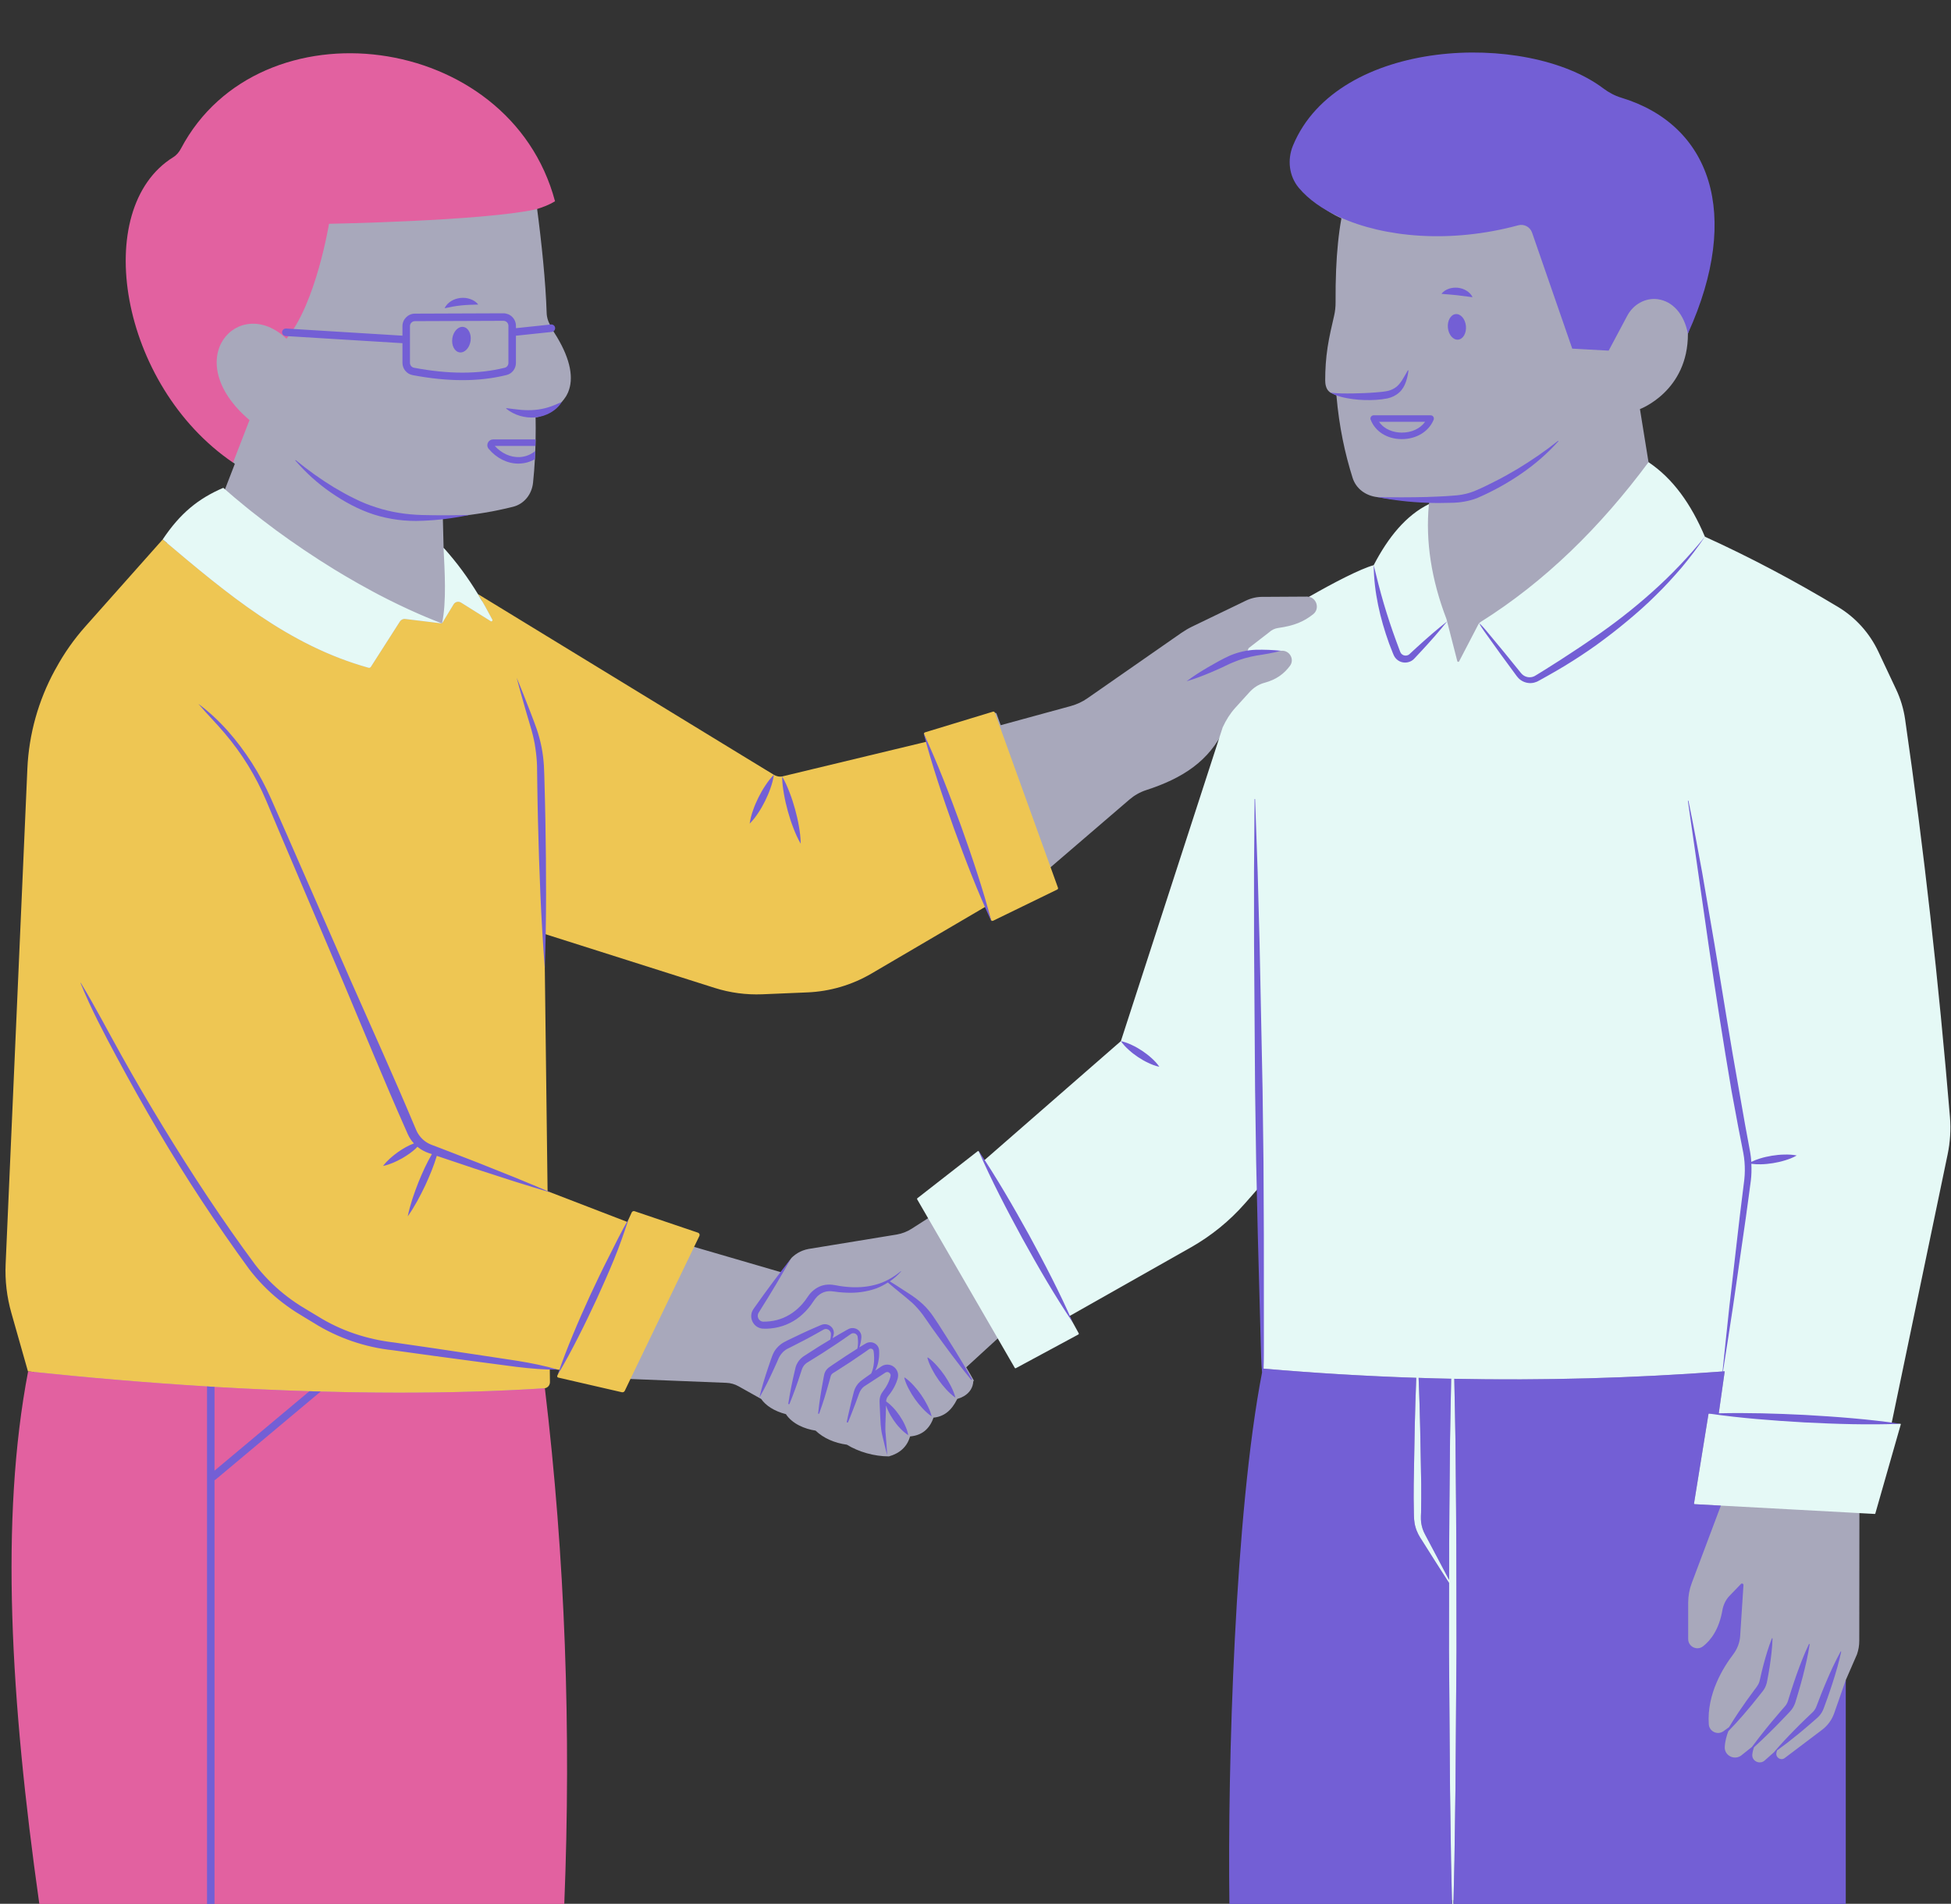
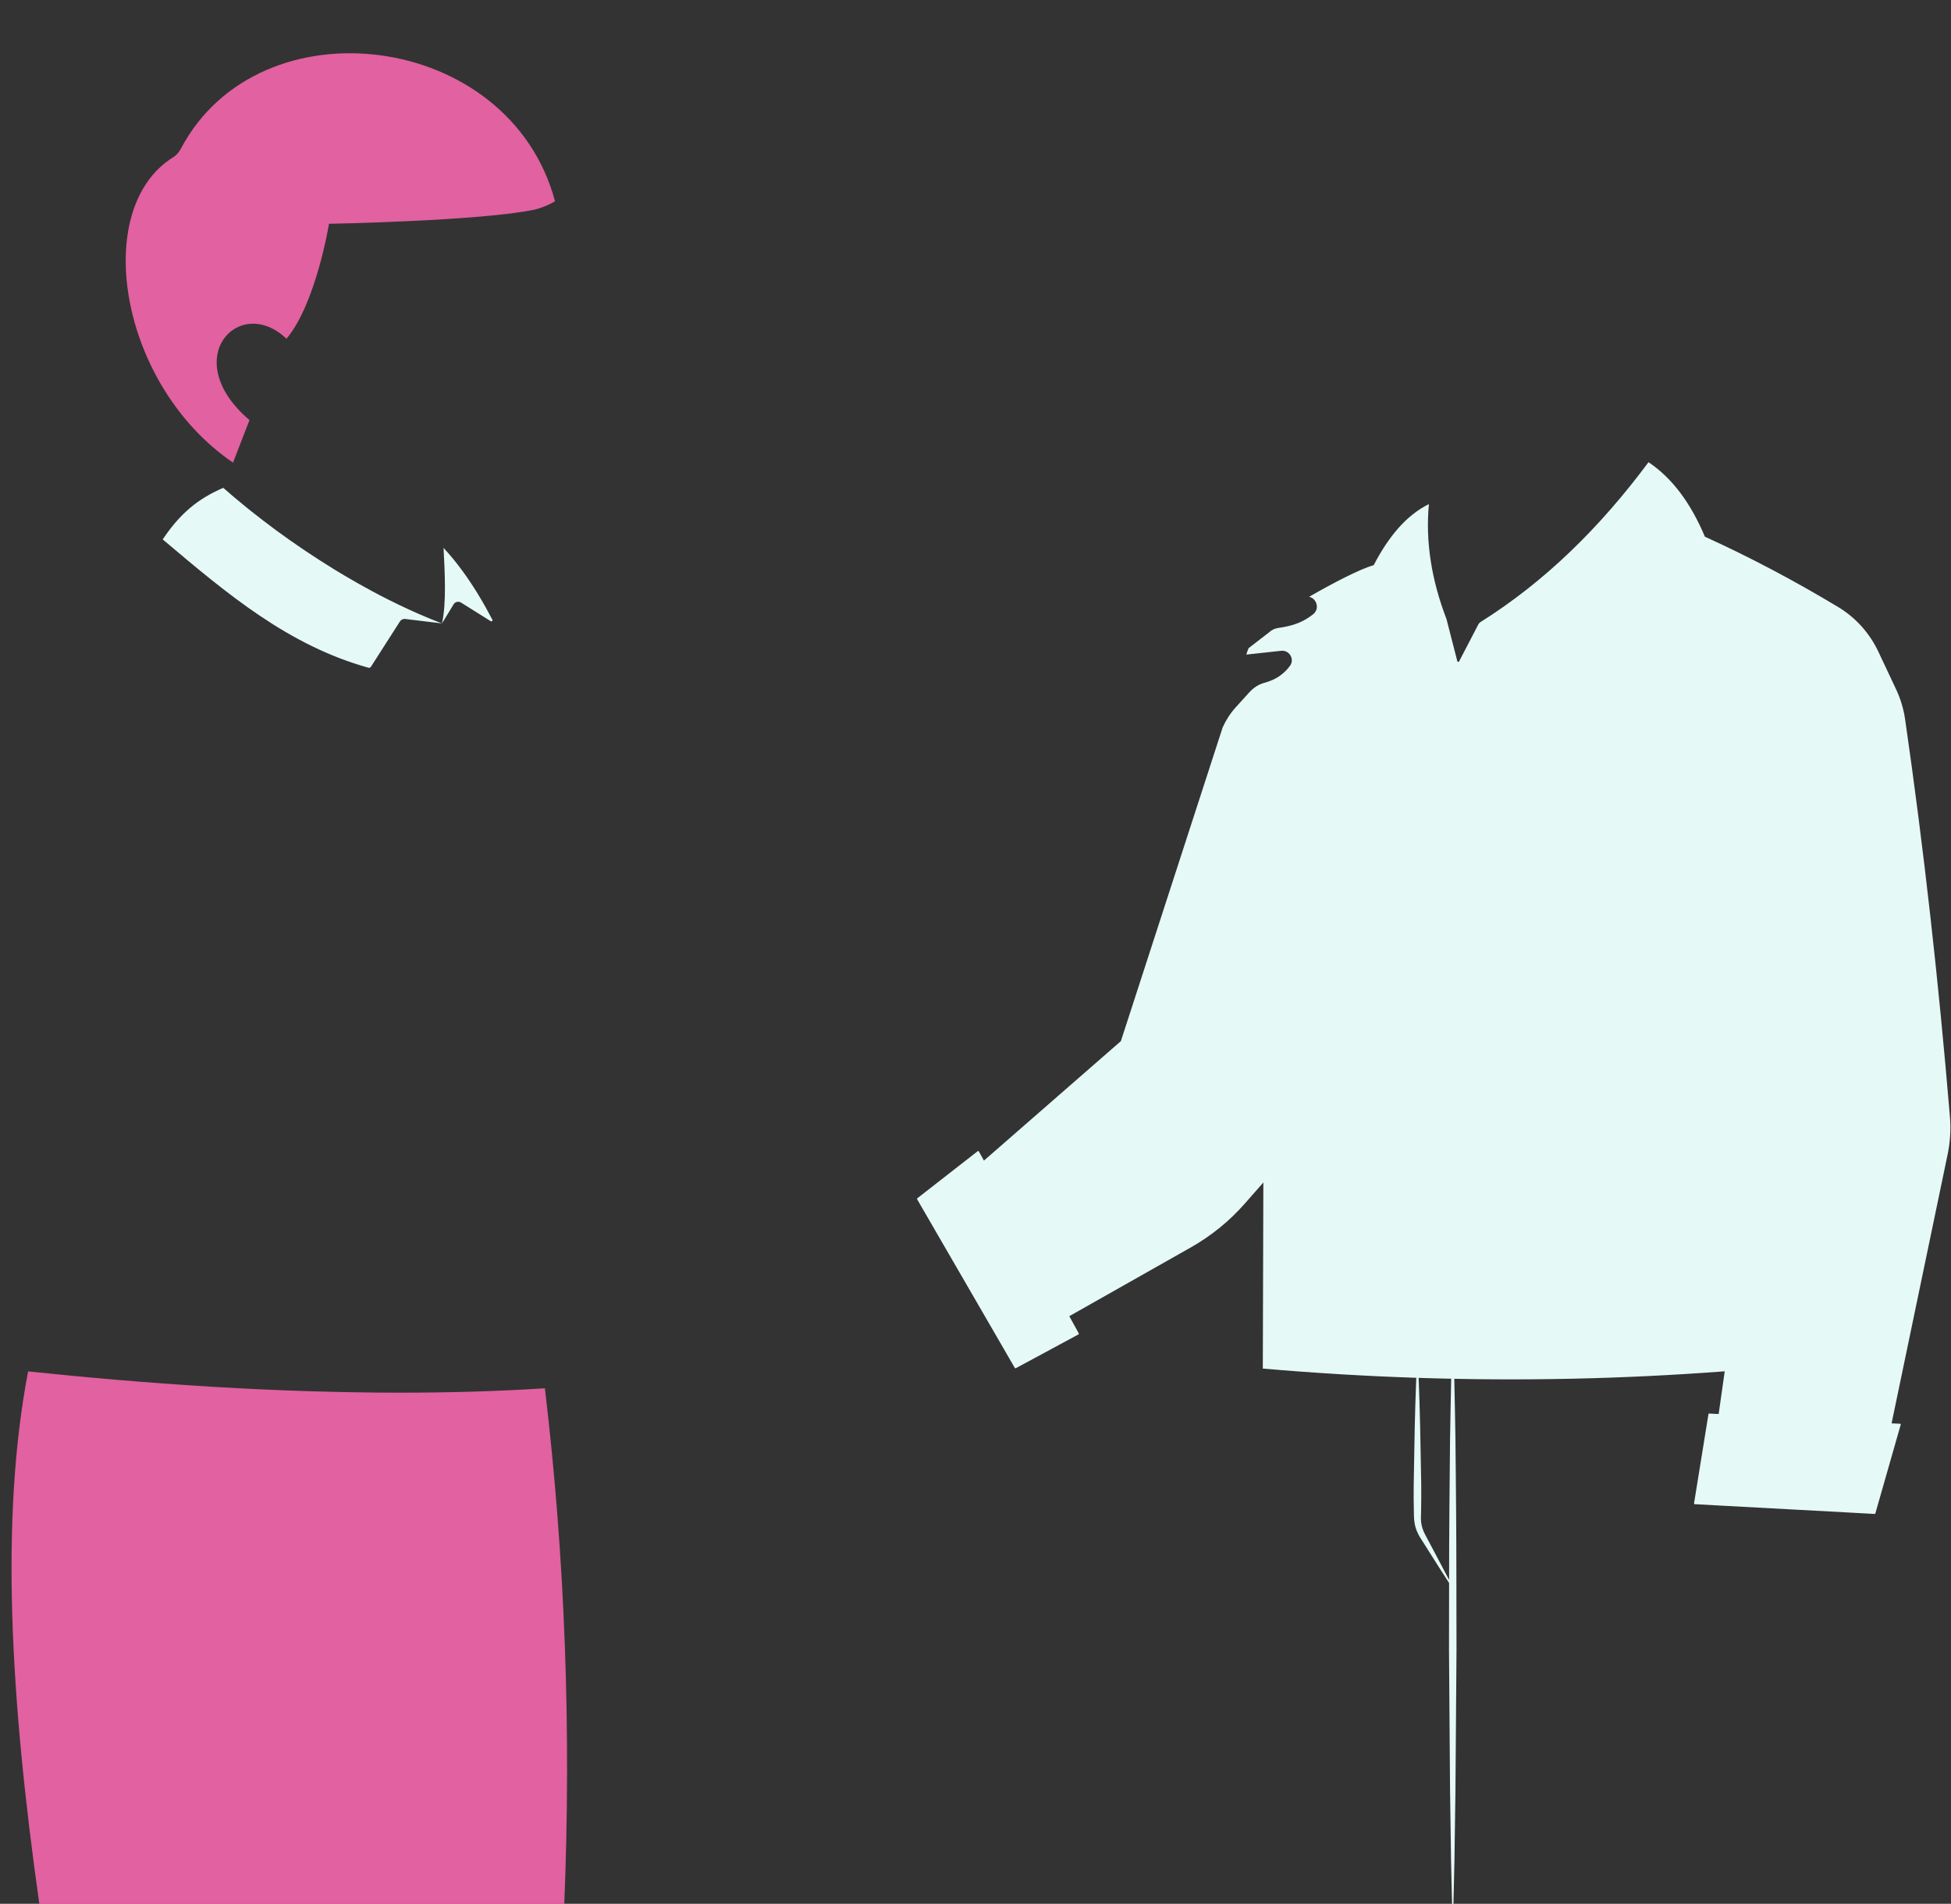
<svg xmlns="http://www.w3.org/2000/svg" fill="#000000" height="485.7" preserveAspectRatio="xMidYMid meet" version="1" viewBox="-1.4 -13.4 497.7 485.7" width="497.7" zoomAndPan="magnify">
  <rect x="-1.4" y="-13.4" width="497.7" height="485.7" fill="#333333" stroke="none" />
  <g id="change1_1">
-     <path d="M494.934,271.948c-2.872-34.402-6.483-67.566-11.295-100.832 c-0.383-2.604-1.149-5.144-2.272-7.531l-4.532-9.625 c-2.234-4.749-5.821-8.744-10.314-11.438c-11.016-6.625-21.357-12.634-32.986-17.919 c-1.762-4.161-3.817-8.274-6.191-11.466c-2.374-3.191-4.98-6.1-8.199-8.579 l-2.194-13.591c0,0,12.303-4.541,12.235-19.253 c10.236-31.16,5.782-51.362-16.991-58.255c-1.66-0.511-3.204-1.34-4.583-2.387 c-19.429-14.629-65.862-13.944-77.287,13.667 c-1.493,3.6-1.552,7.054,0.937,10.041c2.438,2.923,5.128,5.523,9.532,7.527 c-0.368,2.004-0.654,4.126-0.879,6.356c-0.216,2.137-0.374,4.378-0.472,6.741 c-0.11,2.627-0.154,5.392-0.135,8.324c0.007,1.136-0.112,2.287-0.369,3.394 c-0.62,2.68-1.252,5.363-1.669,8.084c-0.427,2.791-0.614,5.623-0.611,8.446 c0.001,0.94,0.2,2.07,0.9,2.754c0.203,0.197,0.321,0.279,0.443,0.357 c0.012,0.008,0.352,0.159,0.365,0.166c0.345,0.192,0.791,0.366,1.148,0.519 c0.006,0.066,0.014,0.127,0.02,0.192c0.084,0.932,0.19,1.999,0.293,2.894 c0.044,0.38,0.097,0.743,0.144,1.116c0.073,0.579,0.143,1.164,0.225,1.728 c0.064,0.445,0.138,0.873,0.207,1.31c0.075,0.476,0.146,0.96,0.227,1.427 c0.076,0.437,0.16,0.858,0.241,1.286c0.085,0.452,0.165,0.911,0.254,1.354 c0.071,0.353,0.151,0.693,0.225,1.041c0.108,0.505,0.213,1.014,0.327,1.509 c0.052,0.224,0.109,0.439,0.162,0.66c0.145,0.606,0.29,1.212,0.444,1.805 c0.014,0.054,0.03,0.105,0.044,0.159c0.408,1.555,0.845,3.07,1.311,4.552 c0.881,2.808,3.344,4.584,6.268,4.941c0.191,0.025,0.396,0.038,0.587,0.064 c4.123,0.779,12.522,1.084,12.737,1.096l-0.133,0.753 c-5.228,3.555-9.689,9.476-13.43,16.676c-3.319,0.919-10.861,3.63-17.123,6.85 c-0.166-0.025-0.332-0.051-0.498-0.051l-11.168,0.066 c-1.57-0.038-3.127,0.306-4.544,1.008l-13.646,6.587 c-0.945,0.46-1.851,0.996-2.719,1.596l-23.947,16.671 c-1.289,0.906-2.732,1.57-4.251,1.991l-17.897,4.889l-1.047-2.911 c-0.064-0.191-0.268-0.281-0.447-0.23l-17.361,5.285 c-0.204,0.064-0.306,0.281-0.23,0.472c-0.051-0.089-0.102-0.179-0.14-0.281 c0.204,0.753,0.421,1.481,0.625,2.234l-36.457,8.77 c-0.804,0.204-1.647,0.064-2.349-0.357l-76.361-45.465 c-2.451-4.008-4.897-9.033-8.344-12.76l-0.192-7.625 c2.374-0.255,6.853-0.779,6.853-0.779c0.11-0.014,0.22-0.031,0.33-0.047 c1.086-0.158,2.175-0.298,3.257-0.485c0.722-0.125,1.444-0.241,2.167-0.377 c0.542-0.104,1.084-0.214,1.626-0.329c1.229-0.255,2.459-0.528,3.687-0.843 c2.859-0.728,4.785-3.2,5.091-6.149c0.204-1.876,0.357-3.919,0.472-6 c0.038-0.689,0.064-1.391,0.089-2.081c0.025-0.434,0.038-0.868,0.051-1.289 c0.013-0.562,0.026-1.111,0.038-1.659c0.019-0.979,0.029-1.949,0.027-2.894 c-0.001-0.94-0.014-1.856-0.027-2.735c2.694-0.268,6.635-3.879,6.69-3.941 c0.346-0.381,0.771-0.949,1.035-1.376c0.044-0.072,0.092-0.141,0.133-0.214 c0.141-0.244,0.268-0.496,0.383-0.755c0.024-0.055,0.045-0.112,0.068-0.168 c0.351-0.84,0.568-1.75,0.647-2.728c0.004-0.044,0.005-0.09,0.008-0.134 c0.069-1.005-0.005-2.078-0.222-3.216c-0.007-0.037-0.015-0.074-0.022-0.11 c-0.228-1.148-0.601-2.359-1.121-3.63c-0.019-0.047-0.038-0.094-0.058-0.141 c-0.518-1.245-1.177-2.546-1.977-3.898c-0.058-0.097-0.114-0.194-0.173-0.292 c-0.258-0.427-0.526-0.858-0.812-1.295c-0.013-0.02-0.711-1.433-0.711-1.433 c-0.013-0.019-0.023-0.04-0.036-0.06c-0.467-0.722-0.78-1.529-0.924-2.375 c-0.048-0.291-0.08-0.587-0.089-0.884c-0.255-7.965-1.271-17.787-2.509-27.131 c1.825-0.523,2.67-0.741,4.138-1.635C126.637-4.187,66.675-11.531,46.653,26.375 c-0.463,0.877-1.1,1.667-1.944,2.189C23.535,41.68,32.232,83.177,58.504,104.946 l-2.489,6.434c-6.434,2.77-13.678,12.267-13.678,12.267l-1.976,2.449 l-18.037,20.881c-2.898,3.255-5.412,6.829-7.493,10.659l-0.281,0.485 c-4.225,7.748-6.943,16.383-7.325,25.204L2.044,308.734 c-0.192,4.225,0.306,8.451,1.468,12.523l3.752,15.542H7.303 c-7.2,37.593-4.642,82.052,2.724,134.172l130.868,0.436 c1.787-44.372,1.346-86.948-3.824-130.273c0.74-0.128,0.264-5.236,0.264-5.236 c0.689,0.013,4.881-0.214,4.881-0.214c-0.14,0.383-0.589,1.86-0.589,1.86 c-0.089,0.191,0.026,0.421,0.23,0.472l14.989,3.328 c0.306,0.064,0.6-0.077,0.74-0.345l1.567-2.597l24.719,0.989 c1.111,0.038,2.183,0.345,3.153,0.894l5.744,3.217 c1.174,1.685,3.293,3.102,6.319,3.881c1.621,2.476,4.812,3.791,7.57,4.2 c2.004,1.915,4.774,3.153,7.978,3.587c3.025,1.851,6.982,2.987,10.735,2.987 c2.821-0.804,4.647-2.489,5.387-5.093c1.545-0.128,2.796-0.626,3.779-1.43 c0.983-0.817,1.71-1.94,2.196-3.357c2.732-0.281,4.608-1.826,6.063-4.774 c0.321-0.092,0.624-0.198,0.91-0.319c0.218-0.092,0.415-0.199,0.611-0.306 c0.059-0.032,0.126-0.059,0.183-0.092c1.49-0.877,2.32-2.221,2.396-3.852 c0.023,0.002,0.037,0.024,0.061,0.012c0.064-0.038,0.077-0.115,0.051-0.179 c-0.625-1.123-1.264-2.233-1.927-3.331l8.22-7.532l4.937,6.557 c0.051,0.102,0.192,0.14,0.294,0.077l14.105-7.792 c0.115-0.064,0.153-0.191,0.089-0.306l-1.481-2.706 c-0.255-0.574-0.523-1.149-0.791-1.736l30.42-17.746 c5.17-2.936,9.435-5.973,13.354-10.441l5.99-6.305l0.5,12.81 c0,0-0.156,36.098,0.074,38.575c-6.944,35.908-6.929,97.148-6.444,132.508 l153.712-0.182l1.386-55.97l2.866-6.576c0.396-1.123,0.587-2.298,0.587-3.485 l0.034-32.943l3.665,0.293c0.038-0.027,0.063-0.045,0.101-0.072l6.42-21.713 c-0.038-0.064-0.064-0.077-0.089-0.128h0.128 c-0.779-0.115-2.11-0.464-2.889-0.566l14.078-68.583 C494.998,278.344,495.202,275.127,494.934,271.948z M284.996,252.536l-34.348,31.505 c-0.523-0.804-1.557-2.413-1.557-2.413s-0.115,0.089-0.217,0.166l-14.767,11.053 c-0.089,0.064-0.102,0.191-0.051,0.281l1.502,4.136l-4.378,2.808 c-1.149,0.74-2.438,1.238-3.791,1.481l-22.526,3.686 c-0.482,0.085-0.95,0.219-1.403,0.386c-0.025,0.009-0.051,0.016-0.076,0.026 c-0.437,0.166-0.854,0.373-1.254,0.61c-0.036,0.021-0.072,0.04-0.107,0.062 c-0.395,0.242-0.767,0.519-1.116,0.825c-0.025,0.022-0.049,0.046-0.075,0.067 c-0.415,0.336-0.587,0.706-0.883,1.091c-0.001,0.001-1.29,1.847-2.08,2.879 l-22.579-6.585l1.138-2.289c0.153-0.319-0.013-0.702-0.345-0.817l-15.118-4.759 c-0.281-0.089-0.6,0.038-0.728,0.319l-1.111,2.425l-20.761-7.945 c-0.243-0.102-0.485-0.204-0.728-0.306c0,0-0.565-66.261-0.514-69.146 l43.385,15.427c3.906,1.238,8.004,1.787,12.114,1.621l11.54-0.485 c5.744-0.243,11.348-1.889,16.314-4.8l29.465-16.742 c0.549,1.264,1.596,3.485,1.557,3.344c0.077,0.179,0.294,0.268,0.485,0.179 l15.896-7.381c0.166-0.077,0.243-0.268,0.179-0.447l-1.667-4.751l20.317-17.45 c1.251-1.072,2.693-1.902,4.264-2.413c9.242-3,16.084-7.34,20.003-15.727 L284.996,252.536z" fill="#a8a8bb" />
-   </g>
+     </g>
  <g id="change2_1">
-     <path d="M268.491,213.089c0.064,0.179-0.013,0.37-0.179,0.447 l-16.39,7.978c-0.204,0.089-0.434,0-0.511-0.204l-1.251-3.485l-29.258,17.156 c-4.966,2.91-10.57,4.557-16.314,4.8l-11.54,0.485 c-4.11,0.166-8.208-0.383-12.114-1.621l-43.465-13.799l0.817,65.664l20.348,7.838 l1.111-2.425c0.128-0.281,0.447-0.409,0.728-0.319l16.199,5.489 c0.332,0.115,0.498,0.498,0.345,0.817l-1.289,2.668l-16.161,33.534l-1.596,3.332 c-0.14,0.268-0.434,0.409-0.74,0.345l-16.237-3.74 c-0.204-0.051-0.319-0.281-0.23-0.472l0.677-1.481l-2.591-0.345l0.038,3.459 c0,0.779-0.549,1.43-1.289,1.557c-0.051,0.013-0.115,0.025-0.166,0.025 c-18.344,1.174-37.606,1.366-57.022,0.817c-0.97-0.013-1.928-0.038-2.885-0.077 c-8.068-0.255-16.148-0.625-24.203-1.098c-0.638-0.038-1.277-0.077-1.915-0.128 c-15.484-0.945-30.828-2.272-45.635-3.83H5.733l-4.225-14.884 c-1.162-4.072-1.66-8.297-1.468-12.523l5.54-126.311 c0.383-8.821,2.795-17.437,7.021-25.186l0.281-0.485 c2.081-3.83,4.595-7.404,7.493-10.659l19.735-22.211 c16.659,14.093,32.104,27.049,52.503,32.743c0.217,0.064,0.46-0.025,0.587-0.217 l7.417-11.591c0.294-0.46,0.83-0.715,1.366-0.638l9.37,1.136l2.962-4.876 c0.396-0.651,1.238-0.842,1.889-0.447l7.583,4.749 c0.243,0.166,0.549-0.115,0.421-0.37c-1.123-2.132-2.336-4.34-3.689-6.549 l75.493,46.121c0.702,0.421,1.545,0.562,2.349,0.357l36.662-8.821l-0.689-1.902 c-0.077-0.191,0.026-0.408,0.23-0.472l17.361-5.285 c0.179-0.051,0.383,0.038,0.447,0.23l1.047,2.91l12.995,36.023L268.491,213.089z" fill="#eec653" />
-   </g>
+     </g>
  <g id="change3_1">
    <path d="M142.55,472.337H8.631 C1.265,420.217-1.428,374.071,5.772,336.477c14.808,1.557,30.151,2.885,45.635,3.83 c0.638,0.051,1.277,0.089,1.915,0.128c8.055,0.472,16.135,0.842,24.203,1.098 c0.957,0.038,1.915,0.064,2.885,0.077c4.774,0.14,9.536,0.23,14.271,0.268 c1.774,0.013,3.574,0.025,5.349,0.025c12.714,0.013,25.262-0.332,37.402-1.111 c0.051,0,0.115-0.013,0.166-0.025C142.767,384.091,144.337,427.965,142.55,472.337z M58.045,104.624l4.2-10.85c-18.305-15.599-2.617-32.27,9.433-20.756 c7.531-8.923,10.85-29.322,10.85-29.322s39.036-0.715,52.682-3.664 c1.825-0.523,3.51-1.187,4.978-2.081C128.608-5.522,64.785-13.408,44.764,24.498 c-0.463,0.877-1.101,1.667-1.944,2.189 C21.645,39.803,29.046,84.89,58.045,104.624z" fill="#e261a0" />
  </g>
  <g id="change4_1">
    <path d="M495.443,281.102l-14.297,68.625l2.247,0.115 c0.094,0.011,0.122,0.041,0.102,0.14l-6.51,22.786 c-0.038,0.025-0.064,0.051-0.102,0.077l-4.442-0.243l-2.987-0.166l-31.862-1.723 l-6.753-0.37c-0.038-0.051-0.064-0.077-0.102-0.128l3.702-22.901 c0.038-0.026,0.077-0.051,0.115-0.089l2.476,0.128l1.545-10.901 c-26.039,1.97-52.067,2.52-78.084,1.674c0.166,4.25,0.306,8.5,0.396,12.763 l0.268,14.374c0.013,2.387,0.013,4.787-0.038,7.187 c-0.051,1.238-0.102,2.285,0.166,3.357c0.115,0.536,0.294,1.06,0.511,1.57 c0.217,0.498,0.511,0.996,0.791,1.545c1.889,3.587,3.817,7.161,5.681,10.761 c0-5.974,0.025-11.961,0.077-17.948l0.166-17.897 c0.102-5.157,0.166-10.314,0.294-15.484c0.268,0.013,0.536,0.013,0.791,0.013 c0.128,5.157,0.192,10.314,0.294,15.471l0.166,17.897 c0.102,11.935,0.064,23.858,0.102,35.794l-0.268,35.781l-0.255,17.897 c-0.089,3.702-0.166,7.417-0.255,11.131h-0.357 c-0.089-3.715-0.166-7.429-0.255-11.131l-0.255-17.897l-0.268-35.781 c0.013-5.693,0.013-11.386,0.026-17.08c-0.115-0.179-0.23-0.357-0.345-0.536 c-2.234-3.408-4.366-6.855-6.549-10.289c-0.651-0.945-1.34-2.17-1.672-3.408 c-0.383-1.238-0.409-2.617-0.421-3.766c-0.064-2.4-0.064-4.8-0.038-7.187 l0.255-14.374c0.089-4.264,0.23-8.527,0.396-12.778 c0.142,0.009,0.28,0.008,0.418,0.009c-13.193-0.432-26.382-1.217-39.569-2.37 l0.14-47.474l-4.71,5.361c-3.919,4.468-8.578,8.246-13.748,11.182l-31.045,17.565 l2.4,4.366c0.064,0.115,0.026,0.243-0.089,0.306l-15.931,8.591 c-0.102,0.064-0.243,0.025-0.294-0.077l-4.621-7.991L235.098,296.944l-2.528-4.366 c-0.051-0.089-0.038-0.217,0.051-0.281l15.369-11.987 c0.115-0.089,0.268-0.051,0.332,0.064l1.277,2.323l34.938-30.483l25.977-80.076 l0.013-0.013c0.817-1.787,1.864-3.472,3.191-4.94l3.587-3.957 c1.034-1.149,2.349-2.03,3.83-2.425c3.089-0.83,5.004-2.298,6.523-4.315 c1.277-1.685-0.128-4.085-2.234-3.855l-8.897,0.97l0.115-0.345 c0.14-0.447,0.306-0.881,0.485-1.302l5.234-4.047 c0.638-0.587,1.442-0.983,2.298-1.098c4.149-0.574,6.6-1.66,8.923-3.498 c1.711-1.353,0.957-4.021-1.034-4.455c6.395-3.689,13.161-7.148,16.48-8.068 c3.74-7.199,8.285-12.727,14.093-15.586l-0.013,0.102 c-0.881,9.459,0.651,19.212,4.493,29.232c0,0.038,0.013,0.064,0.026,0.102 l2.732,10.633c0.038,0.128,0.14,0.191,0.243,0.191 c0.089,0,0.166-0.038,0.217-0.128l4.915-9.446 c0.128-0.243,0.319-0.447,0.562-0.6c16.403-10.289,30.509-24.164,42.84-40.772 c6.217,4.149,10.876,10.684,14.386,19.007c11.629,5.285,22.926,11.284,33.943,17.909 c4.493,2.693,8.08,6.689,10.314,11.438l4.532,9.625 c1.123,2.387,1.889,4.927,2.272,7.531c4.812,33.266,8.578,67.145,11.45,101.547 C496.298,274.758,496.094,277.974,495.443,281.102z M120.518,138.158 c-2.451-4.008-5.323-8.055-8.77-11.782c0.281,5.681,0.804,13.914-0.396,19.275 l2.962-4.876c0.396-0.651,1.238-0.842,1.889-0.447l7.583,4.749 c0.243,0.166,0.549-0.115,0.421-0.37 C123.083,142.574,121.871,140.366,120.518,138.158z M109.297,144.847 c-0.638-0.255-1.289-0.511-1.928-0.791c-0.651-0.268-1.289-0.536-1.94-0.83 c-3.383-1.481-6.753-3.102-10.085-4.838c-0.485-0.255-0.97-0.511-1.442-0.766 c-2.527-1.353-5.029-2.757-7.493-4.225c-0.842-0.498-1.672-0.996-2.502-1.506 c-5.246-3.217-10.276-6.625-14.974-10.072c-2.196-1.634-4.327-3.268-6.37-4.889 c-0.472-0.383-0.945-0.753-1.404-1.136c-1.966-1.596-3.842-3.179-5.604-4.736 c-6.434,2.77-10.991,6.51-15.433,13.135c0,0.013-0.013,0.013-0.013,0.026 c16.659,14.093,32.104,27.049,52.503,32.743c0.217,0.064,0.46-0.025,0.587-0.217 l7.417-11.591c0.294-0.46,0.83-0.715,1.366-0.638l9.37,1.136 c-0.038-0.013-0.077-0.025-0.115-0.038 C110.586,145.37,109.948,145.115,109.297,144.847z" fill="#e5f9f6" />
  </g>
  <g id="change5_1">
-     <path d="M368.761,461.206c0.089,3.702,0.166,7.417,0.255,11.131 h-56.792c-0.481-35.361,1.386-99.709,8.329-135.611 c-0.225-2.483-0.267-4.968-0.341-7.452l-0.25-9.249l-0.501-18.499l-0.418-18.5 l-0.274-18.502l-0.26-37.008l-0.011-18.506l0.143-18.508 c0-0.038,0.031-0.068,0.069-0.068c0.037,0,0.066,0.03,0.068,0.066 l0.651,18.497l0.497,18.499l0.755,37.001l0.234,18.503l0.09,18.505l0.007,18.506 l0.004,9.253c-0.005,2.167,0.015,4.334-0.081,6.503 c12.98,1.127,25.96,1.914,38.953,2.346c-0.166,4.251-0.306,8.514-0.396,12.778 l-0.255,14.374c-0.026,2.387-0.026,4.787,0.038,7.187 c0.013,1.149,0.038,2.527,0.421,3.766c0.332,1.238,1.021,2.464,1.672,3.408 c2.183,3.434,4.315,6.88,6.549,10.289c0.115,0.179,0.23,0.357,0.345,0.536 c-0.013,5.693-0.013,11.387-0.026,17.08l0.268,35.781L368.761,461.206z M361.281,375.807c0.115,0.536,0.294,1.06,0.511,1.57 c0.217,0.498,0.511,0.996,0.791,1.545c1.889,3.587,3.817,7.161,5.681,10.761 c0-5.974,0.025-11.961,0.077-17.948l0.166-17.897 c0.102-5.157,0.166-10.314,0.294-15.484c-2.77-0.051-5.54-0.128-8.31-0.23 c0.166,4.251,0.306,8.502,0.396,12.765l0.268,14.374 c0.013,2.387,0.013,4.787-0.038,7.187 C361.064,373.688,361.013,374.734,361.281,375.807z M434.544,347.233 c8.108,1.181,16.247,1.791,24.394,2.259c8.181,0.412,16.258,0.67,24.479,0.352 c-8.139-1.195-16.198-1.797-24.377-2.263c-7.316-0.364-14.639-0.591-21.984-0.417 l1.518-10.712c-0.147,0.011-0.295,0.02-0.442,0.031 c0.878-5.465,1.688-10.939,2.538-16.407l2.665-18.469 c0.45-3.077,0.887-6.157,1.292-9.24l0.621-4.637 c0.165-1.399,0.19-2.812,0.12-4.219c0.814,0.104,1.618,0.149,2.411,0.127 c1.056-0.018,2.096-0.129,3.129-0.294c1.031-0.169,2.054-0.393,3.061-0.711 c1.009-0.306,2.007-0.68,2.974-1.241c-1.096-0.225-2.16-0.263-3.214-0.234 c-1.056,0.018-2.096,0.129-3.128,0.296c-1.031,0.172-2.053,0.395-3.06,0.714 c-0.738,0.224-1.466,0.513-2.185,0.855c-0.003-0.038-0-0.075-0.003-0.113 c-0.101-1.608-0.434-3.204-0.715-4.707l-0.85-4.58l-1.615-9.178 c-2.213-12.229-4.116-24.518-6.181-36.785l-3.155-18.394 c-1.136-6.118-2.238-12.242-3.508-18.335c-0.008-0.037-0.044-0.063-0.082-0.058 c-0.04,0.006-0.068,0.043-0.062,0.083l5.305,36.938 c1.777,12.312,3.721,24.604,5.798,36.881l1.706,9.182l0.897,4.584 c0.306,1.549,0.624,3.003,0.734,4.503c0.124,1.496,0.108,3.003-0.053,4.495 l-0.571,4.615c-0.395,3.085-0.758,6.173-1.109,9.264l-2.138,18.538 c-0.575,5.512-1.19,11.018-1.737,16.534c-22.818,1.705-45.623,2.332-68.428,1.876 c0.128,5.157,0.192,10.314,0.294,15.471l0.166,17.897 c0.102,11.935,0.064,23.858,0.102,35.794l-0.268,35.781l-0.255,17.897 c-0.089,3.702-0.166,7.417-0.255,11.131H469.453v-57.111l-2.949,8.451 c-0.587,1.685-1.672,3.166-3.089,4.238l-9.548,7.212 c-0.97,0.728-2.336-0.128-2.106-1.328c0.044-0.249,0.102-0.457,0.154-0.617 c1.828-1.315,3.601-2.69,5.334-4.109c1.041-0.843,2.059-1.712,3.073-2.584 c0.51-0.434,1.018-0.869,1.513-1.318l0.374-0.334 c0.147-0.131,0.289-0.271,0.423-0.418c0.269-0.292,0.508-0.614,0.713-0.955 c0.2-0.328,0.387-0.734,0.494-1.053l0.343-0.943l0.686-1.885 c0.434-1.266,0.875-2.528,1.279-3.805c0.819-2.549,1.568-5.125,2.138-7.767 c0.007-0.033-0.008-0.068-0.039-0.085c-0.038-0.021-0.086-0.007-0.107,0.031 c-1.303,2.369-2.427,4.804-3.481,7.266c-0.533,1.229-1.029,2.471-1.531,3.711 l-0.719,1.873l-0.359,0.937c-0.119,0.31-0.199,0.521-0.34,0.768 c-0.133,0.236-0.288,0.459-0.466,0.664c-0.089,0.103-0.182,0.2-0.282,0.295 l-0.366,0.343c-0.492,0.453-0.971,0.92-1.449,1.388 c-0.961,0.931-1.918,1.867-2.851,2.828c-1.789,1.822-3.54,3.685-5.198,5.651 l-2.325,2.06c-1.289,1.149-3.37,0.115-3.153-1.583 c0.081-0.716,0.262-1.338,0.426-1.791c1.444-1.317,2.859-2.659,4.243-4.029 c0.969-0.968,1.936-1.936,2.877-2.929l1.422-1.479l0.699-0.754 c0.275-0.296,0.52-0.623,0.729-0.972c0.209-0.349,0.382-0.719,0.516-1.104 c0.124-0.364,0.213-0.662,0.312-0.999l0.586-1.966 c0.395-1.309,0.738-2.634,1.096-3.955c0.677-2.653,1.304-5.322,1.718-8.055 c0.007-0.044-0.016-0.088-0.057-0.108c-0.051-0.024-0.113-0.003-0.137,0.048 c-1.191,2.495-2.17,5.056-3.098,7.632c-0.445,1.294-0.905,2.583-1.313,3.888 l-0.618,1.956l-0.293,0.961c-0.082,0.264-0.192,0.519-0.327,0.761 c-0.136,0.242-0.295,0.47-0.479,0.681l-0.678,0.767l-1.331,1.562 c-0.894,1.035-1.763,2.094-2.63,3.153c-1.288,1.59-2.544,3.209-3.765,4.86 l-2.669,2.127c-1.762,1.404-4.404,0.089-4.264-2.157 c0.097-1.597,0.536-3.013,0.92-3.991c1.28-1.315,2.517-2.662,3.716-4.039 c1.552-1.788,3.054-3.614,4.507-5.478l0.555-0.704 c0.213-0.272,0.413-0.571,0.567-0.887c0.158-0.315,0.287-0.645,0.386-0.982 c0.049-0.169,0.091-0.341,0.125-0.512l0.086-0.435 c0.241-1.157,0.41-2.33,0.61-3.495c0.346-2.343,0.646-4.695,0.717-7.095 c0.001-0.036-0.02-0.07-0.055-0.084c-0.045-0.018-0.095,0.004-0.113,0.049 c-0.889,2.23-1.549,4.508-2.163,6.795c-0.28,1.149-0.591,2.292-0.83,3.45 c-0.211,1.183-0.562,1.724-1.363,2.755c-1.421,1.891-2.794,3.819-4.117,5.785 c-0.848,1.266-1.668,2.553-2.465,3.857l-1.415,1.027 c-1.493,1.085-3.6,0.089-3.74-1.749c-0.549-7.799,3.753-14.616,6.204-17.82 c1.047-1.379,1.698-3.025,1.8-4.761l0.842-12.957 c0.026-0.357-0.447-0.536-0.664-0.255l-2.885,2.987 c-0.957,0.996-1.583,2.285-1.825,3.664c-0.855,4.966-3,7.723-4.94,9.229 c-1.545,1.2-3.791,0.102-3.791-1.851v-9.293c0-1.698,0.306-3.383,0.906-4.978 l7.429-19.773l-6.753-0.37c-0.038-0.051-0.064-0.077-0.102-0.128l3.702-22.901 C434.473,347.291,434.509,347.266,434.544,347.233z M115.824,76.496 c1.283,0.194,2.543-1.1,2.814-2.891c0.271-1.791-0.55-3.4-1.833-3.594 c-1.283-0.194-2.543,1.1-2.814,2.891 C113.721,74.693,114.541,76.302,115.824,76.496z M116.276,64.518 c0.668-0.069,1.336-0.109,2.04-0.147l2.283-0.072 c-0.518-0.683-1.253-1.133-2.04-1.403c-0.788-0.284-1.644-0.369-2.48-0.283 c-0.835,0.09-1.66,0.348-2.374,0.796c-0.715,0.434-1.339,1.043-1.674,1.833 l2.226-0.45C114.948,64.682,115.608,64.584,116.276,64.518z M70.564,71.313 c0.033-0.527,0.486-0.919,1.014-0.897l29.688,1.82v-2.431 c0-1.752,1.425-3.183,3.178-3.19l22.568-0.085 c0.828-0.005,1.659,0.327,2.264,0.931c0.605,0.603,0.939,1.406,0.939,2.26 v0.602l8.941-0.943c0.532-0.045,0.997,0.326,1.053,0.852 c0.055,0.526-0.326,0.997-0.852,1.053l-9.142,0.964v6.937 c0,1.472-0.978,2.741-2.379,3.088c-3.527,0.874-7.264,1.311-11.266,1.311 c-3.961,0-8.182-0.428-12.718-1.285c-1.498-0.283-2.585-1.603-2.585-3.139v-5.007 l-29.806-1.827C70.933,72.295,70.532,71.841,70.564,71.313z M103.181,79.161 c0,0.616,0.431,1.146,1.025,1.258c8.841,1.669,16.42,1.669,23.169-0.004 c0.535-0.133,0.924-0.649,0.924-1.229v-9.465c0-0.342-0.133-0.663-0.375-0.904 c-0.241-0.24-0.561-0.372-0.901-0.372c-0.002,0-0.003,0-0.005,0l-22.567,0.085 c-0.701,0.003-1.27,0.575-1.27,1.275V79.161z M141.931,89.14 c-1.199,0.542-2.319,1.021-3.454,1.371c-1.134,0.35-2.273,0.559-3.425,0.665 c-1.153,0.1-2.322,0.093-3.518-0.007c-1.197-0.1-2.408-0.288-3.708-0.437 c-0.027-0.003-0.058,0.007-0.076,0.03c-0.029,0.036-0.024,0.089,0.012,0.118 c2.03,1.649,4.761,2.45,7.47,2.202 C137.93,92.822,140.555,91.388,141.931,89.14z M135.236,98.713h-10.863 c-0.574,0-1.072,0.319-1.315,0.842c-0.089,0.204-0.14,0.408-0.14,0.625 c0,0.332,0.115,0.651,0.332,0.919c2.03,2.413,4.774,3.778,7.582,3.778 c0.115,0,0.217,0,0.332-0.013c1.391-0.051,2.706-0.434,3.893-1.123 c0.038-0.689,0.064-1.391,0.089-2.081c-1.174,0.957-2.553,1.493-4.047,1.557 c-2.285,0.077-4.544-0.945-6.28-2.847h10.378 C135.21,99.811,135.223,99.262,135.236,98.713z M106.263,117.992 c-3.981-0.111-7.911-0.711-11.662-1.936c-1.883-0.588-3.704-1.334-5.477-2.219 c-1.798-0.859-3.535-1.838-5.252-2.857c-3.416-2.067-6.678-4.421-9.82-6.985 c-0.027-0.022-0.068-0.023-0.095,0.001c-0.031,0.027-0.034,0.073-0.008,0.104 c2.659,3.072,5.701,5.854,9.085,8.174c3.364,2.322,7.013,4.334,10.986,5.605 c3.957,1.248,8.142,1.783,12.248,1.586c4.077-0.142,8.128-0.664,12.103-1.499 C114.311,118.078,110.277,118.103,106.263,117.992z M340.334,41.985 c11.323,5.169,28.184,6.803,45.594,2.089c1.474-0.399,3.002,0.429,3.502,1.871 l10.249,29.599l9.293,0.511l4.761-8.936c1.506-2.821,4.57-4.608,7.736-4.187 c3.817,0.511,6.753,3.766,7.71,8.795c0.026-0.051,0.051-0.102,0.064-0.153 c13.771-30.437,5.684-53.172-17.093-60.062c-1.664-0.503-3.198-1.344-4.587-2.389 C388.138-5.502,339.865-3.865,328.438,23.74c-1.489,3.598-1.014,7.795,1.485,10.782 C332.361,37.436,335.925,39.979,340.334,41.985z M369.945,66.735 c-1.27,0.122-2.16,1.68-1.987,3.479c0.173,1.799,1.343,3.159,2.613,3.037 c1.27-0.122,2.16-1.68,1.987-3.479 C372.386,67.973,371.216,66.613,369.945,66.735z M372.68,60.748 c-0.657-0.409-1.412-0.648-2.181-0.733c-1.525-0.154-3.191,0.294-4.184,1.546 c0.794,0.094,1.462,0.129,2.109,0.177l1.867,0.18l3.959,0.508 C373.92,61.693,373.338,61.143,372.68,60.748z M352.572,88.238 c1.078-0.251,2.117-0.733,2.937-1.484c0.846-0.726,1.396-1.743,1.721-2.68 c0.326-0.96,0.554-1.921,0.66-2.909c0.003-0.034-0.013-0.069-0.044-0.087 c-0.043-0.025-0.098-0.01-0.123,0.033c-0.987,1.676-1.831,3.508-3.205,4.403 c-0.692,0.462-1.477,0.78-2.297,0.898c-0.893,0.162-1.836,0.233-2.773,0.308 c-1.881,0.158-3.787,0.21-5.694,0.257c-1.909,0.008-3.814,0.06-5.754-0.215 c1.728,1.003,3.731,1.38,5.67,1.657c1.958,0.261,3.931,0.314,5.911,0.2 C350.575,88.554,351.562,88.435,352.572,88.238z M348.256,93.68 c-0.1-0.256-0.066-0.543,0.089-0.769c0.155-0.226,0.41-0.361,0.684-0.361 H363.55c0.277,0,0.535,0.138,0.689,0.367c0.153,0.23,0.183,0.521,0.079,0.777 c-1.23,3.005-4.405,4.935-8.105,4.935c-0.032,0-0.065-0.001-0.097-0.001 C352.439,98.595,349.428,96.699,348.256,93.68z M350.393,94.209 c1.344,1.985,3.741,2.741,5.737,2.76c2.572,0.027,4.77-1.029,6.016-2.76 H350.393z M375.343,113.701c3.998-1.718,7.682-3.753,11.212-6.17 c3.517-2.395,6.757-5.196,9.58-8.347c0.022-0.025,0.024-0.062,0.003-0.089 c-0.024-0.03-0.067-0.035-0.097-0.011c-3.301,2.63-6.754,4.993-10.32,7.148 c-1.797,1.056-3.601,2.094-5.461,3.03c-1.831,0.939-3.759,1.907-5.598,2.651 c-1.873,0.743-3.796,1.078-5.88,1.173c-2.081,0.165-4.169,0.232-6.26,0.312 c-4.183,0.105-8.383,0.099-12.608,0.026c4.15,0.793,8.363,1.293,12.6,1.442 c2.118,0.095,4.241,0.072,6.363,0.01 C370.998,114.854,373.285,114.485,375.343,113.701z M61.869,181.846 c1.759,2.854,3.293,5.843,4.599,8.926l3.94,9.35l15.876,37.35 c5.256,12.465,10.364,24.994,15.849,37.361l0.522,1.182 c0.201,0.443,0.442,0.867,0.714,1.27c0.243,0.367,0.524,0.705,0.821,1.028 c-1.463,0.537-2.771,1.317-4.028,2.179c-1.397,1.012-2.738,2.111-3.848,3.576 c1.798-0.38,3.364-1.125,4.874-1.958c1.406-0.823,2.758-1.733,3.919-2.944 c0.087,0.072,0.162,0.157,0.252,0.225c0.769,0.588,1.635,1.047,2.543,1.364 l0.865,0.297c-1.336,2.304-2.422,4.716-3.422,7.165 c-1.104,2.821-2.115,5.682-2.735,8.713c1.789-2.524,3.188-5.217,4.493-7.95 c1.12-2.435,2.152-4.908,2.924-7.494l0.274,0.094l9.62,3.231l9.658,3.126 c3.234,1.001,6.459,2.027,9.714,2.973c-3.107-1.353-6.243-2.625-9.371-3.922 l-9.426-3.769l-9.464-3.664l-2.372-0.899c-0.68-0.263-1.315-0.626-1.876-1.084 c-0.56-0.457-1.045-1.001-1.439-1.602c-0.198-0.3-0.373-0.616-0.517-0.945 l-0.49-1.144c-5.229-12.477-10.834-24.792-16.292-37.17l-16.265-37.182 l-4.095-9.283c-1.385-3.123-2.999-6.141-4.836-9.016 c-3.68-5.728-8.179-11.015-13.642-15.059c2.194,2.609,4.594,4.969,6.745,7.546 C58.132,176.27,60.107,178.994,61.869,181.846z M120.106,332.192 c-6.982-1.067-13.971-2.089-20.963-3.092c-6.95-0.807-13.583-2.997-19.495-6.699 c-1.501-0.909-3.057-1.818-4.512-2.727c-1.457-0.93-2.863-1.94-4.207-3.027 c-2.691-2.17-5.117-4.665-7.231-7.397c-8.369-11.29-16.125-23.116-23.468-35.145 c-3.677-6.018-7.229-12.113-10.667-18.275 c-3.444-6.16-6.68-12.425-10.352-18.482c-0.01-0.016-0.03-0.023-0.048-0.016 c-0.02,0.008-0.03,0.031-0.022,0.051c2.663,6.568,5.975,12.822,9.313,19.054 c3.343,6.231,6.804,12.4,10.393,18.497 c7.189,12.197,14.965,24.009,23.333,35.48c2.197,2.861,4.721,5.471,7.521,7.745 c1.399,1.138,2.861,2.197,4.378,3.172c1.537,0.967,3.029,1.843,4.545,2.768 c6.062,3.821,13.144,6.248,20.239,6.981c6.995,0.978,13.992,1.938,20.996,2.853 c7.012,0.857,13.963,2.141,21.102,2.103 C134.115,334.015,127.08,333.316,120.106,332.192z M135.183,177.524 c0.229,1.512,0.374,3.036,0.416,4.562l0.063,4.668 c0.061,3.125,0.083,6.252,0.177,9.376c0.31,12.5,0.767,24.997,1.739,37.483 c0.444-12.516,0.372-25.022,0.154-37.524c-0.038-3.126-0.148-6.25-0.219-9.376 c-0.041-1.572-0.072-3.105-0.158-4.707c-0.098-1.597-0.293-3.187-0.595-4.755 c-0.316-1.566-0.724-3.11-1.233-4.619c-0.521-1.513-1.1-2.939-1.647-4.412 c-1.146-2.912-2.262-5.835-3.481-8.723c0.78,3.036,1.663,6.037,2.517,9.048 C133.799,171.565,134.786,174.484,135.183,177.524z M149.121,317.129 c-1.502,3.3-2.981,6.609-4.36,9.966c-1.389,3.351-2.717,6.731-3.872,10.19 c1.879-3.126,3.585-6.331,5.229-9.565c1.655-3.229,3.209-6.505,4.74-9.79 c1.499-3.301,2.979-6.61,4.357-9.967c1.389-3.351,2.593-6.881,3.75-10.339 c-1.877,3.127-3.457,6.483-5.102,9.717 C152.209,310.568,150.655,313.844,149.121,317.129z M199.569,193.526 c0.396,1.431,0.847,2.846,1.388,4.237c0.531,1.393,1.127,2.769,1.906,4.094 c-0.011-1.537-0.206-3.023-0.466-4.491c-0.249-1.471-0.589-2.917-0.984-4.348 c-0.399-1.43-0.849-2.846-1.391-4.236c-0.531-1.393-1.126-2.769-1.903-4.094 c0.013,1.536,0.209,3.022,0.469,4.491 C198.836,190.648,199.177,192.094,199.569,193.526z M193.784,190.926 c0.511-1.04,0.975-2.103,1.353-3.209c0.388-1.101,0.717-2.231,0.877-3.445 c-0.869,0.862-1.57,1.809-2.21,2.784c-0.651,0.971-1.216,1.984-1.734,3.02 c-0.514,1.039-0.977,2.102-1.355,3.208c-0.389,1.101-0.717,2.231-0.874,3.446 c0.872-0.861,1.573-1.807,2.213-2.783 C192.703,192.976,193.269,191.964,193.784,190.926z M251.553,221.762 c-2.18-8.279-4.911-16.359-7.778-24.39c-2.922-8.011-5.977-15.974-9.578-23.741 c2.185,8.277,4.915,16.358,7.778,24.39 C244.892,206.034,247.947,213.997,251.553,221.762z M319.092,153.857 c2.078-0.316,4.232-0.669,6.327-1.229c-2.174-0.234-4.294-0.302-6.482-0.257 c-2.22,0.078-4.425,0.594-6.493,1.437c-2.076,0.932-3.848,1.961-5.731,3.048 c-1.85,1.086-3.671,2.231-5.407,3.546c2.091-0.606,4.098-1.381,6.074-2.215 c0.996-0.401,1.962-0.864,2.942-1.297c0.985-0.454,1.916-0.947,2.856-1.314 C315.065,154.772,317.053,154.223,319.092,153.857z M239.588,337.548 c-0.58-0.853-1.22-1.666-1.91-2.442c-0.691-0.776-1.434-1.517-2.324-2.155 c-0.025-0.018-0.057-0.025-0.089-0.016c-0.056,0.015-0.089,0.073-0.074,0.129 c0.286,1.057,0.72,2.013,1.205,2.932c0.486,0.919,1.023,1.802,1.619,2.644 c0.591,0.846,1.246,1.648,1.949,2.416c0.704,0.767,1.462,1.498,2.367,2.125 c-0.271-1.068-0.69-2.033-1.162-2.961 C240.695,339.291,240.173,338.398,239.588,337.548z M233.598,342.478 c-0.569-0.825-1.198-1.609-1.879-2.356c-0.681-0.747-1.414-1.457-2.295-2.064 c-0.02-0.014-0.046-0.019-0.071-0.013c-0.047,0.012-0.074,0.06-0.062,0.106 c0.271,1.035,0.691,1.965,1.162,2.86c0.472,0.894,0.995,1.751,1.579,2.567 c0.578,0.819,1.219,1.594,1.91,2.334c0.692,0.74,1.437,1.442,2.331,2.039 c-0.258-1.044-0.666-1.983-1.126-2.885 C234.684,344.166,234.173,343.3,233.598,342.478z M228.081,347.761 c-0.505-0.738-1.054-1.446-1.683-2.101c-0.517-0.553-1.095-1.064-1.748-1.525 l0.001-0.032c0.008-0.164,0.034-0.326,0.074-0.482 c0.08-0.311,0.225-0.594,0.418-0.82c0.58-0.688,1.125-1.484,1.568-2.317 c0.223-0.419,0.423-0.854,0.593-1.303c0.162-0.487,0.332-0.808,0.405-1.544 c0.092-1.383-0.974-2.645-2.298-2.859c-0.663-0.118-1.38,0.038-1.925,0.388 c-0.431,0.279-0.744,0.503-1.116,0.766l-0.488,0.346 c0.17-0.333,0.319-0.679,0.444-1.034c0.242-0.704,0.398-1.438,0.487-2.179 c0.048-0.371,0.063-0.744,0.07-1.117l-0.006-0.559l-0.01-0.28 c-0.016-0.125-0.024-0.259-0.061-0.386c-0.236-1.07-1.345-1.817-2.442-1.675 c-0.558,0.034-1.088,0.404-1.314,0.542l-0.906,0.553l-0.322,0.205 c0.271-0.756,0.43-1.564,0.504-2.365c0.033-0.321,0.037-0.842-0.171-1.259 c-0.195-0.424-0.53-0.786-0.942-1.017c-0.412-0.231-0.905-0.33-1.392-0.275 c-0.486,0.041-0.981,0.34-1.228,0.482c-1.219,0.68-2.424,1.382-3.621,2.097 c0.019-0.051,0.048-0.099,0.066-0.151c0.115-0.344,0.22-0.625,0.271-1.052 c0.036-0.406-0.056-0.837-0.265-1.209c-0.419-0.741-1.292-1.232-2.212-1.157 c-0.226,0.018-0.454,0.066-0.665,0.152l-0.494,0.206l-0.927,0.397 c-2.472,1.057-4.895,2.214-7.306,3.392c-0.555,0.279-1.311,0.645-1.894,1.156 c-0.594,0.501-1.114,1.097-1.492,1.775c-0.189,0.334-0.351,0.701-0.476,1.047 l-0.34,0.948c-0.232,0.63-0.445,1.267-0.656,1.906 c-0.858,2.547-1.654,5.119-2.275,7.76c1.357-2.349,2.539-4.768,3.659-7.212 c0.284-0.609,0.565-1.22,0.828-1.837l0.402-0.923 c0.122-0.278,0.251-0.518,0.408-0.759c0.311-0.473,0.681-0.908,1.125-1.258 c0.443-0.366,0.914-0.579,1.561-0.889c2.397-1.208,4.783-2.438,7.12-3.768 l0.877-0.498l0.412-0.23c0.095-0.052,0.194-0.096,0.299-0.122 c0.416-0.117,0.942,0.048,1.26,0.431c0.164,0.186,0.276,0.425,0.308,0.69 c0.03,0.244-0.021,0.621-0.046,0.932c-0.024,0.204-0.068,0.406-0.105,0.61 c-1.017,0.612-2.031,1.228-3.041,1.852l-3.532,2.266 c-0.629,0.379-1.343,1.024-1.755,1.74c-0.221,0.362-0.395,0.751-0.512,1.156 l-0.251,1.055c-0.652,2.722-1.196,5.474-1.633,8.256 c-0.011,0.072,0.028,0.145,0.098,0.174c0.082,0.034,0.176-0.006,0.21-0.088 c1.064-2.607,2.021-5.244,2.87-7.912l0.32-0.964 c0.101-0.259,0.22-0.511,0.378-0.737c0.33-0.475,0.687-0.789,1.267-1.111 l3.562-2.217c2.349-1.519,4.687-3.056,6.97-4.679 c0.336-0.237,0.445-0.329,0.662-0.386c0.205-0.048,0.432-0.032,0.649,0.04 c0.447,0.188,0.731,0.516,0.747,1.199c0.107,0.887,0.072,1.79-0.111,2.678 l-2.751,1.751l-3.527,2.359l-0.871,0.606c-0.381,0.249-0.756,0.637-0.989,1.062 c-0.255,0.426-0.354,0.963-0.404,1.252l-0.192,1.044 c-0.52,2.783-0.98,5.58-1.269,8.417c-0.006,0.06,0.029,0.118,0.087,0.14 c0.07,0.026,0.147-0.01,0.173-0.08c0.985-2.676,1.799-5.391,2.553-8.12 l0.285-1.023c0.106-0.397,0.143-0.568,0.267-0.749 c0.124-0.186,0.257-0.317,0.475-0.445l0.901-0.56l3.563-2.304l3.51-2.384 c0.539-0.355,1.293-0.975,1.453-0.958c0.309-0.068,0.706,0.111,0.824,0.439 c0.022,0.04,0.023,0.086,0.042,0.134l0.035,0.249l0.059,0.499 c0.03,0.334,0.046,0.668,0.057,1.004c0.017,0.671-0.03,1.344-0.149,2.008 c-0.11,0.681-0.31,1.348-0.59,1.992l-0.636,0.451l-1.072,0.764 c-0.357,0.271-0.692,0.483-1.112,0.842c-0.774,0.683-1.346,1.587-1.602,2.57 l-0.65,2.554c-0.387,1.717-0.831,3.417-1.168,5.149 c-0.015,0.077,0.025,0.157,0.1,0.19c0.087,0.037,0.188-0.003,0.225-0.089 c0.699-1.621,1.291-3.275,1.94-4.911l0.904-2.476 c0.262-0.694,0.701-1.312,1.28-1.748l4.348-2.83l1.067-0.704 c0.197-0.119,0.392-0.153,0.595-0.122c0.422,0.078,0.764,0.491,0.719,0.896 c0.009,0.141-0.141,0.653-0.262,0.992c-0.131,0.375-0.29,0.743-0.47,1.103 c-0.362,0.728-0.806,1.391-1.323,2.072c-0.348,0.465-0.575,1.002-0.682,1.547 c-0.054,0.273-0.081,0.549-0.078,0.823l0.022,0.678 c0.026,0.877,0.068,1.754,0.116,2.632l0.141,2.631 c0.078,0.868,0.191,1.861,0.397,2.684c0.423,1.71,0.787,3.429,1.262,5.131 c-0.07-1.765-0.252-3.513-0.375-5.27c-0.102-0.905-0.096-1.672-0.076-2.554 l0.098-2.633c0.028-0.736,0.047-1.472,0.061-2.207 c0.157,0.459,0.34,0.901,0.542,1.329c0.376,0.826,0.831,1.598,1.331,2.34 c0.503,0.74,1.053,1.448,1.68,2.103c0.618,0.661,1.293,1.285,2.125,1.801 c-0.172-0.964-0.502-1.821-0.888-2.64 C229.037,349.274,228.582,348.502,228.081,347.761z M242.317,331.272 c-1.444-2.368-2.966-4.683-4.445-7.028c-0.782-1.133-1.488-2.332-2.458-3.443 c-0.931-1.109-2.019-2.073-3.155-2.946c-1.161-0.876-2.341-1.569-3.496-2.341 c-1.045-0.684-2.097-1.358-3.164-2.012c1.063-0.726,2.031-1.576,2.869-2.533 c0.014-0.016,0.015-0.04,0.001-0.057c-0.016-0.019-0.043-0.021-0.062-0.005 c-1.947,1.614-4.153,2.868-6.547,3.475c-2.38,0.63-4.86,0.757-7.306,0.516 c-0.612-0.044-1.222-0.148-1.831-0.232c-0.613-0.104-1.176-0.236-1.92-0.315 c-0.707-0.064-1.44-0.031-2.162,0.143c-0.732,0.171-1.417,0.506-2.007,0.907 c-0.6,0.408-1.142,0.906-1.584,1.482l-1.101,1.554 c-0.722,0.956-1.555,1.813-2.473,2.551c-1.832,1.476-4.055,2.443-6.415,2.696 c-0.573,0.073-1.214,0.1-1.744,0.1c-0.398-0.009-0.765-0.179-1.031-0.485 c-0.265-0.301-0.417-0.727-0.375-1.13c0.011-0.203,0.069-0.402,0.172-0.587 c0.083-0.17,0.316-0.506,0.463-0.755c2.703-4.28,5.305-8.628,7.781-13.06 c-3.148,3.983-6.17,8.05-9.091,12.184c-0.195,0.284-0.346,0.454-0.569,0.837 c-0.215,0.361-0.357,0.778-0.403,1.205c-0.111,0.855,0.156,1.734,0.695,2.403 c0.532,0.678,1.39,1.124,2.258,1.172c0.733,0.031,1.361,0.017,2.044-0.061 c2.678-0.26,5.319-1.321,7.41-3.038c1.045-0.856,1.976-1.839,2.769-2.91 l1.077-1.553c0.326-0.429,0.707-0.819,1.145-1.134 c0.882-0.662,1.881-0.917,3.013-0.853c0.516,0.036,1.196,0.156,1.835,0.226 c0.648,0.055,1.293,0.128,1.945,0.14c2.596,0.133,5.246-0.207,7.698-1.09 c1.039-0.394,2.022-0.911,2.952-1.499c2.031,1.779,4.248,3.452,6.209,5.186 c0.985,0.908,1.852,1.927,2.653,2.98c0.768,1.049,1.527,2.21,2.329,3.348 c1.64,2.236,3.237,4.501,4.911,6.712c1.67,2.215,3.355,4.42,5.128,6.565 c0.038,0.046,0.105,0.06,0.16,0.03c0.061-0.034,0.084-0.111,0.05-0.173 C245.199,336.012,243.765,333.637,242.317,331.272z M360.02,151.765 c-0.629,0.566-1.254,1.139-1.866,1.721c-0.406,0.376-0.984,0.469-1.48,0.289 c-0.246-0.09-0.462-0.239-0.624-0.433c-0.165-0.19-0.242-0.399-0.412-0.853 l-0.874-2.358c-1.165-3.143-2.202-6.329-3.163-9.546 c-0.944-3.223-1.771-6.483-2.573-9.793c0.062,6.821,1.625,13.585,3.938,19.996 l0.93,2.385c0.13,0.333,0.351,0.936,0.757,1.38 c0.391,0.443,0.902,0.788,1.465,0.948c1.116,0.348,2.424,0.017,3.215-0.823 c0.59-0.609,1.166-1.228,1.738-1.852c2.303-2.482,4.559-5.012,6.68-7.677 C365.07,147.248,362.521,149.483,360.02,151.765z M381.51,153.633l2.893,3.939 l0.723,0.985c0.246,0.323,0.452,0.653,0.808,1.029 c0.674,0.702,1.604,1.157,2.583,1.261c0.954,0.132,2.059-0.191,2.777-0.656 l2.142-1.194c1.427-0.799,2.842-1.621,4.243-2.466 c2.799-1.698,5.536-3.499,8.202-5.404c2.65-1.927,5.252-3.922,7.763-6.027 c2.521-2.091,4.982-4.26,7.302-6.573c2.349-2.282,4.55-4.711,6.685-7.186 c2.092-2.514,4.068-5.119,5.895-7.819c-4.115,5.058-8.592,9.782-13.437,14.092 c-4.826,4.327-9.955,8.304-15.311,11.945c-2.653,1.857-5.377,3.611-8.088,5.389 l-4.11,2.603l-2.073,1.277c-0.64,0.435-1.185,0.587-1.859,0.558 c-0.644-0.039-1.278-0.311-1.753-0.763c-0.218-0.202-0.476-0.548-0.735-0.862 l-0.769-0.949l-3.077-3.797l-3.122-3.762c-1.07-1.232-2.006-2.566-3.249-3.664 c0.747,1.48,1.8,2.725,2.72,4.072L381.51,153.633z M248.202,280.15 c3.356,7.679,7.22,15.078,11.209,22.409c4.04,7.303,8.207,14.537,12.887,21.489 c-3.352-7.681-7.217-15.08-11.209-22.409 C257.045,294.337,252.877,287.104,248.202,280.15z M292.308,256.501 c-0.734-0.671-1.52-1.264-2.337-1.809c-0.82-0.542-1.669-1.039-2.571-1.457 c-0.896-0.428-1.829-0.8-2.866-1.015c0.598,0.874,1.301,1.592,2.041,2.254 c0.733,0.672,1.52,1.264,2.335,1.812c0.818,0.544,1.668,1.041,2.57,1.46 c0.896,0.428,1.829,0.8,2.867,1.013 C293.751,257.881,293.048,257.162,292.308,256.501z M53.322,361.803v-21.369 c-0.638-0.038-1.277-0.077-1.915-0.128V472.337h1.915V364.229 c0.102-0.038,0.204-0.089,0.294-0.166l26.794-22.454 c-0.97-0.013-1.928-0.038-2.885-0.077L53.322,361.803z" fill="#735fd5" />
-   </g>
+     </g>
</svg>